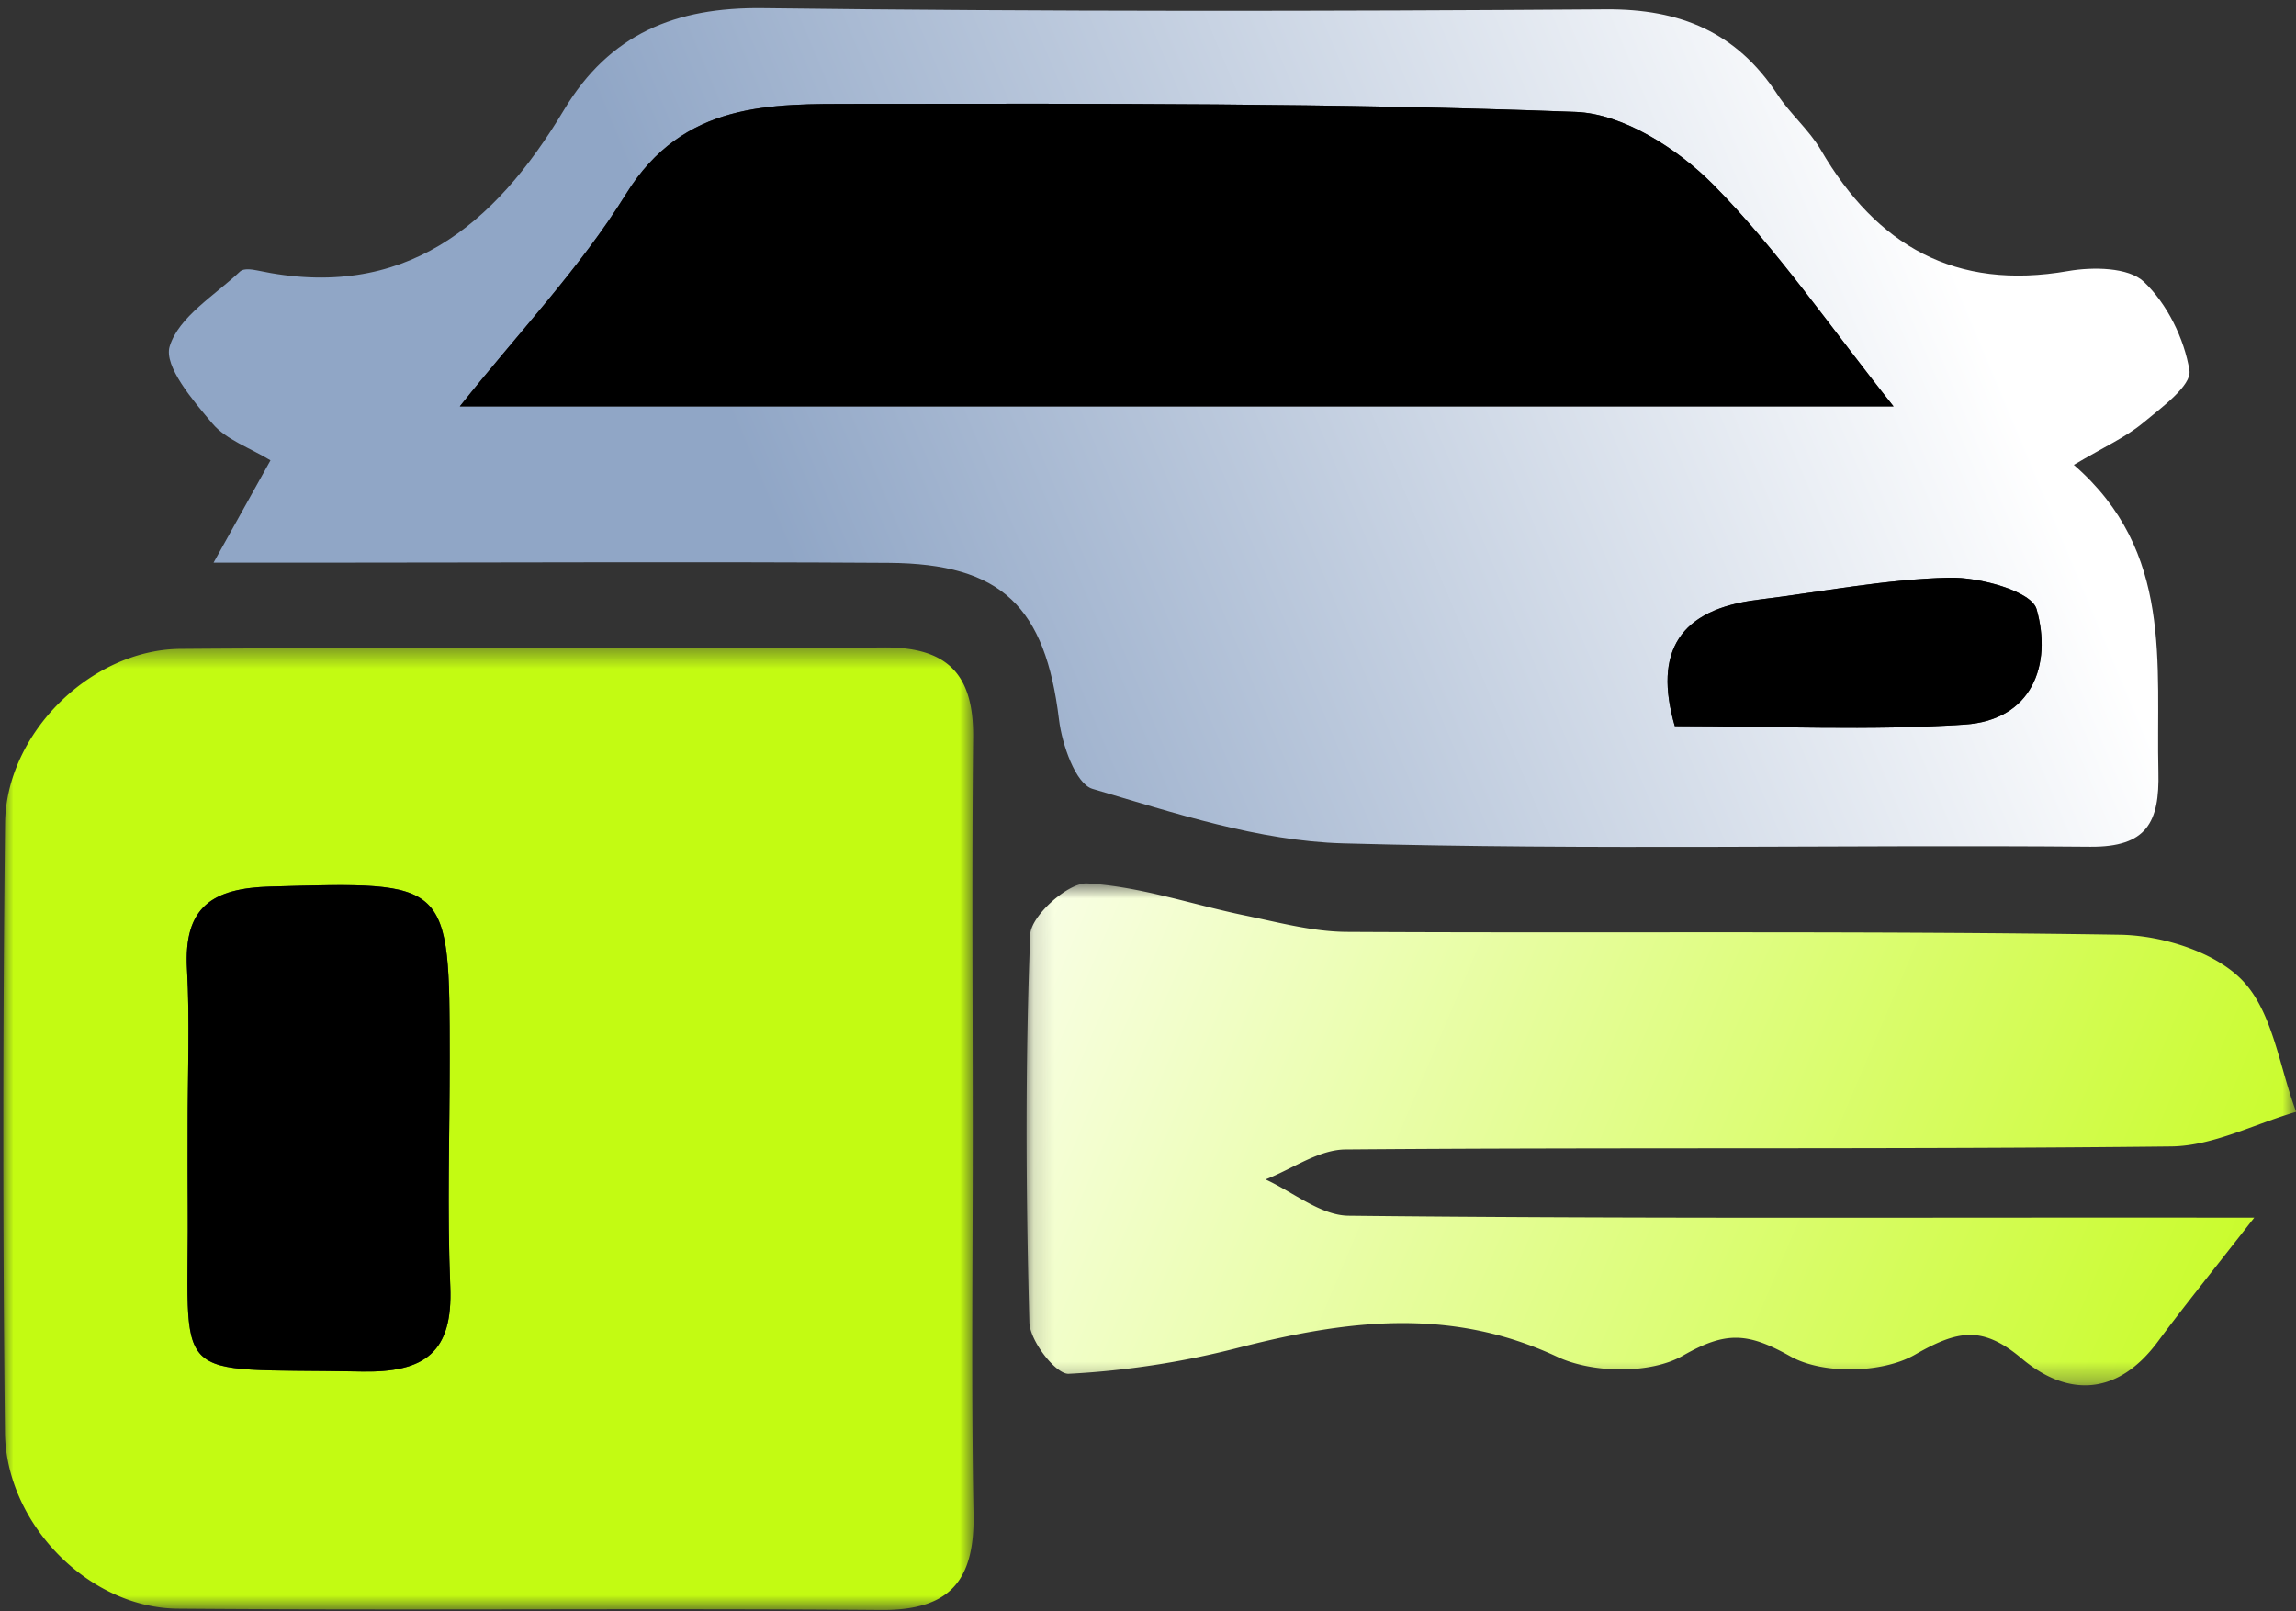
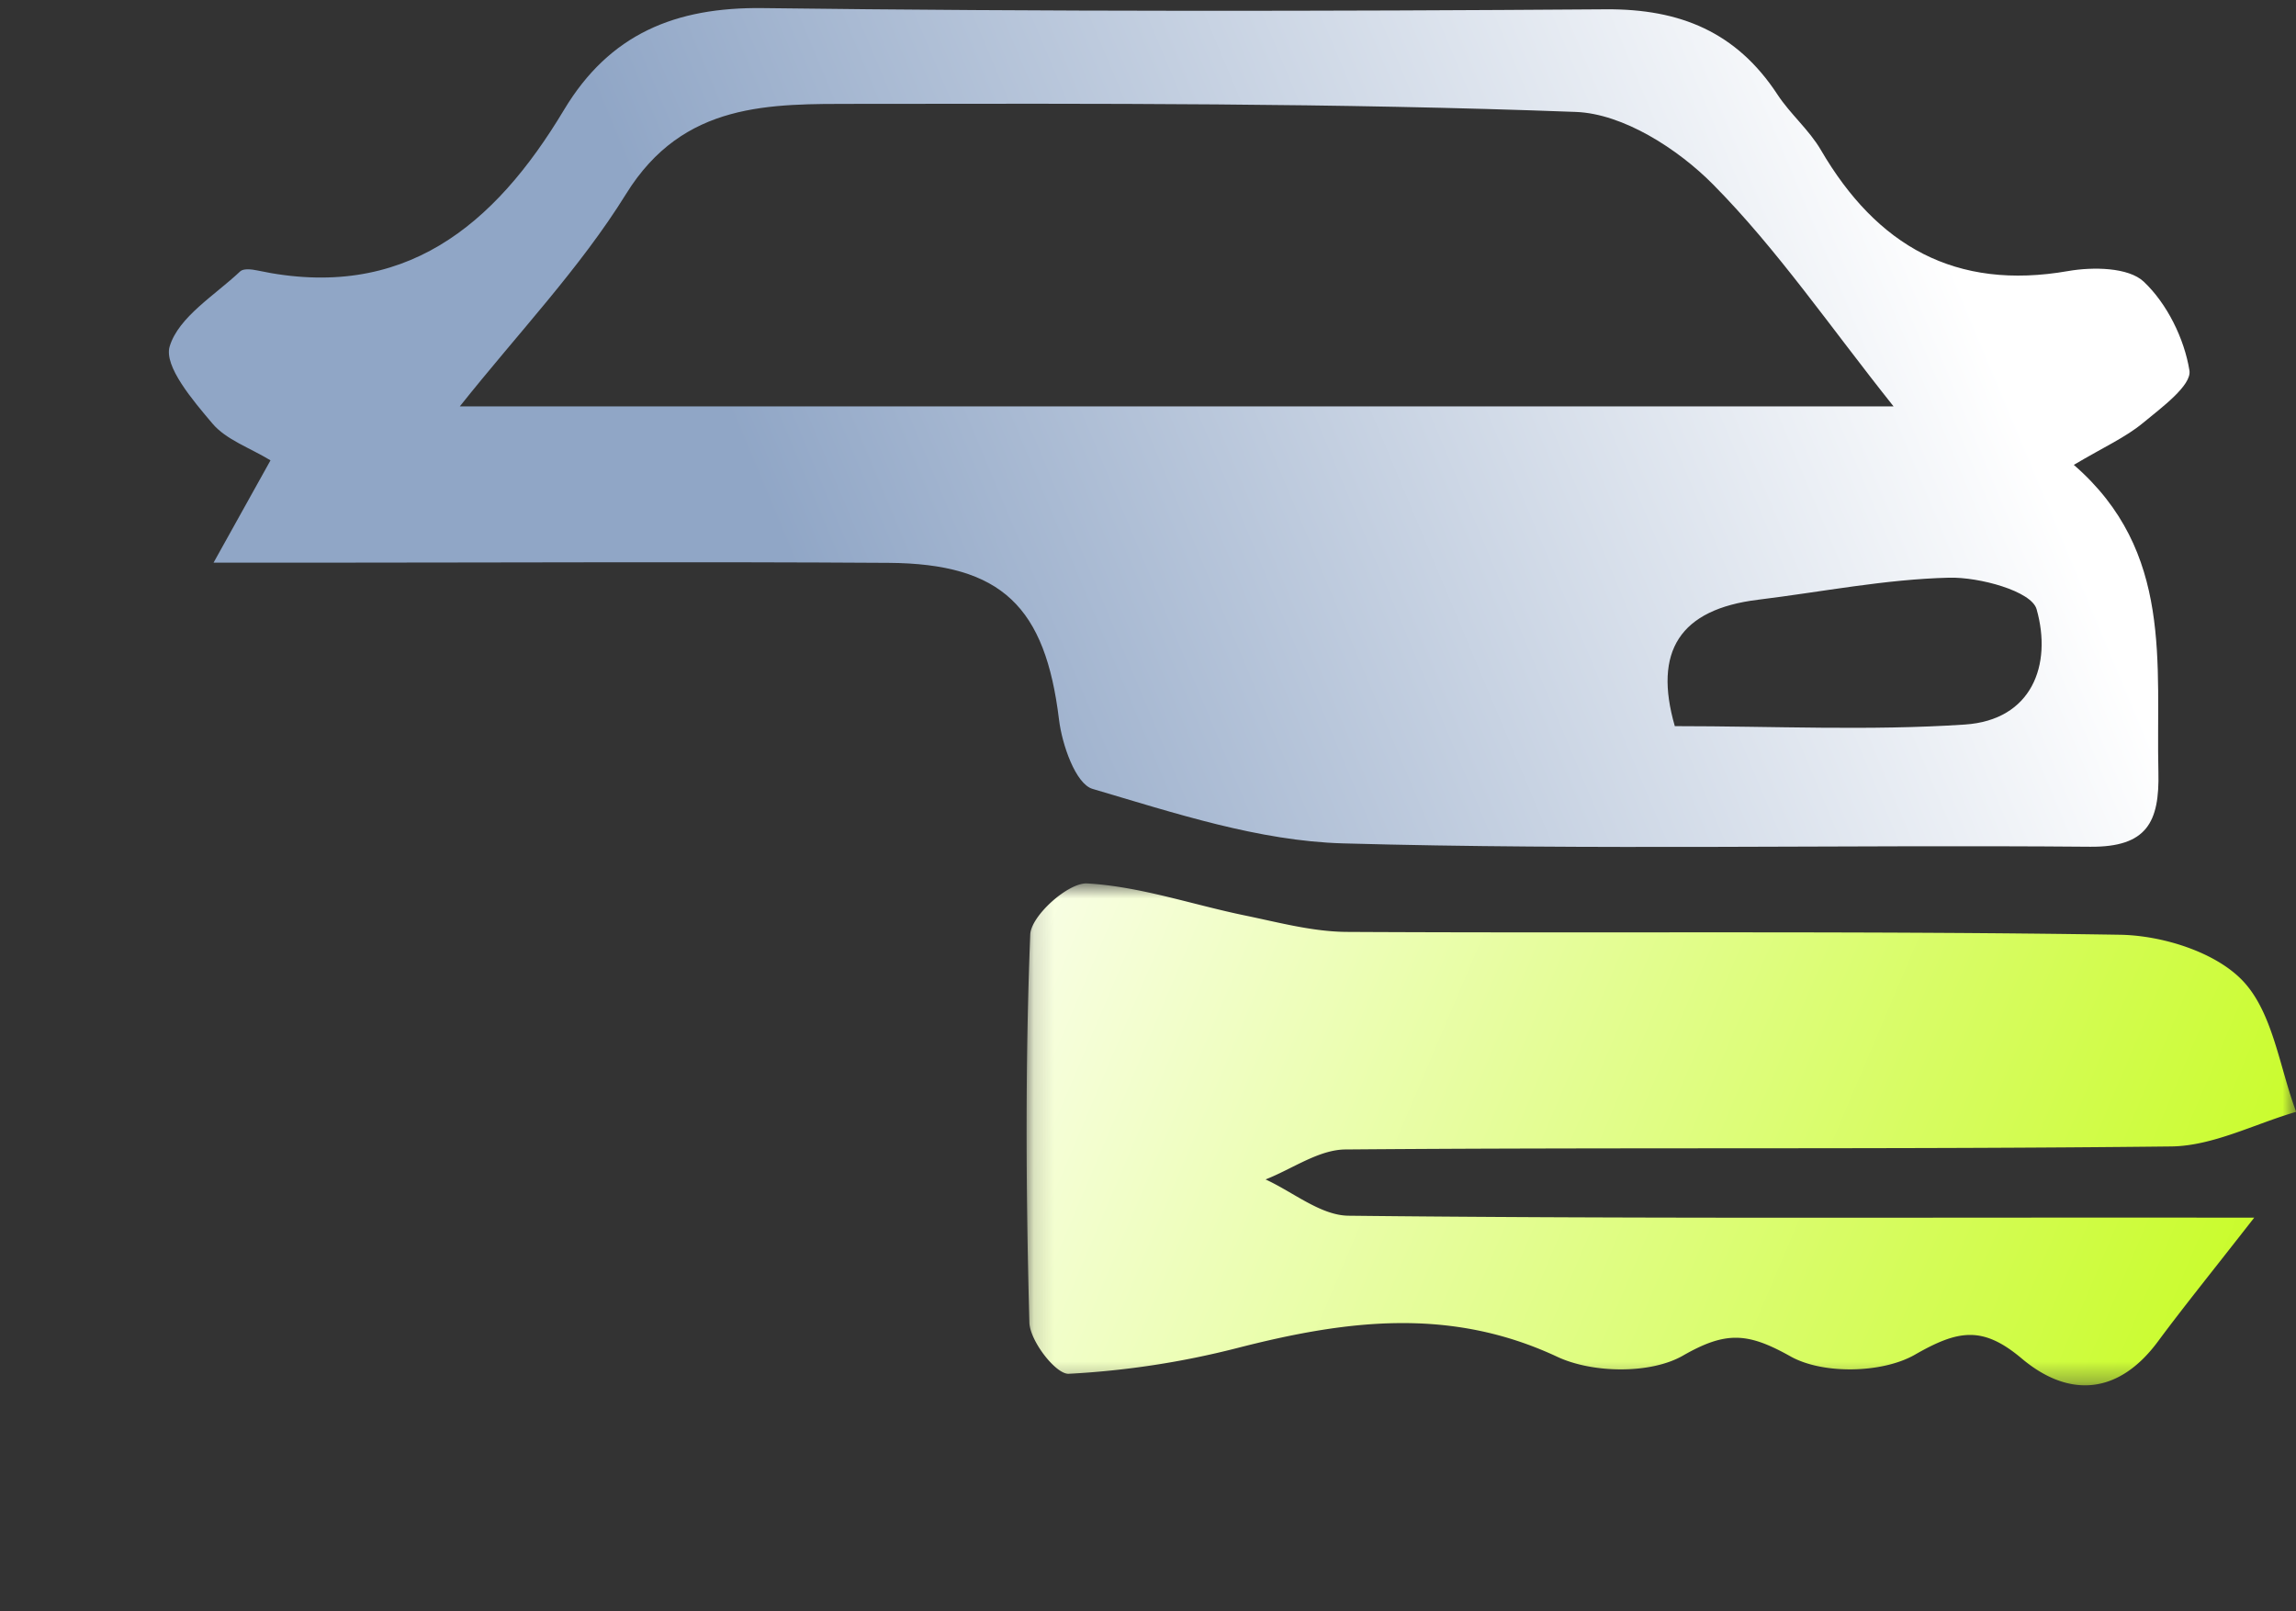
<svg xmlns="http://www.w3.org/2000/svg" xmlns:xlink="http://www.w3.org/1999/xlink" width="114" height="80">
  <rect width="100%" height="100%" fill="#333333" stroke="none" />
  <defs>
    <linearGradient x1="28.326%" y1="52.408%" x2="90.567%" y2="41.384%" id="a">
      <stop stop-color="#90A6C6" offset="0%" />
      <stop stop-color="#FFF" offset="100%" />
    </linearGradient>
    <linearGradient x1="112.052%" y1="64.771%" x2="-20.434%" y2="42.186%" id="e">
      <stop stop-color="#C3FB12" offset="0%" />
      <stop stop-color="#FFF" offset="100%" />
    </linearGradient>
-     <path id="b" d="M0 .443h48.174V48.23H0z" />
    <path id="d" d="M.14.757h63.034v24.919H.14z" />
  </defs>
  <g transform="translate(-11 -22)" fill="none" fill-rule="evenodd">
-     <ellipse cx="63.5" cy="63.7" rx="62.104" ry="62.3" />
-     <path d="M0 0h125.604v126H0z" />
    <path d="M82.992 35.651c4.923 0 9.68.235 14.4-.079 3.33-.22 4.348-2.964 3.563-5.728-.254-.896-2.84-1.6-4.34-1.563-3.171.076-6.33.707-9.494 1.095-3.888.476-5.202 2.566-4.129 6.275zm10.862-15.874c-3.162-3.965-5.765-7.788-8.962-11.02-1.752-1.77-4.47-3.513-6.815-3.6-11.886-.447-23.792-.415-35.692-.4-4.305.005-8.62-.12-11.463 4.47-2.288 3.69-5.35 6.895-8.257 10.55h71.19zm-83.416 7.758 2.828-5.08c-1.03-.627-2.2-1.02-2.883-1.827-.963-1.138-2.426-2.848-2.122-3.835.45-1.467 2.241-2.53 3.502-3.722.16-.151.576-.102.852-.043 7.268 1.554 11.775-2.219 15.224-7.974C30.1 1.287 33.362-.053 37.715.002c13.95.176 27.905.16 41.857.06 3.684-.026 6.487 1.133 8.516 4.23.637.972 1.573 1.755 2.155 2.752 2.778 4.76 6.68 6.992 12.28 6.013 1.224-.213 2.991-.19 3.754.528 1.156 1.092 2.013 2.83 2.267 4.41.119.738-1.395 1.85-2.316 2.611-.86.71-1.917 1.18-3.425 2.074 4.967 4.31 4.071 9.881 4.2 15.254.06 2.49-.578 3.729-3.386 3.705-12.366-.106-24.74.178-37.097-.167-4.181-.117-8.37-1.506-12.44-2.706-.837-.246-1.513-2.197-1.663-3.436-.679-5.592-2.828-7.748-8.46-7.785-9.312-.06-18.624-.013-27.935-.01h-5.584z" fill="url(#a)" transform="translate(11.165 22.4)" />
    <g transform="translate(11.165 53.702)">
      <mask id="c" fill="#fff">
        <use xlink:href="#b" />
      </mask>
-       <path d="M9.156 24.264c0 1.163-.01 2.327.001 3.49.09 9.5-1.203 8.444 8.635 8.636 3.15.061 4.536-.96 4.4-4.224-.159-3.776-.027-7.564-.03-11.348-.005-8.84-.004-8.75-8.9-8.502-2.914.08-4.31 1.028-4.141 4.092.144 2.612.03 5.236.035 7.856m38.978-.075c.004 6.425-.082 12.852.038 19.276.062 3.306-1.174 4.793-4.59 4.765-11.637-.093-23.276.03-34.914-.064C4.227 48.13.124 43.936.08 39.4A1378.07 1378.07 0 0 1 .086 9.173C.138 4.698 4.357.545 8.802.513 20.439.424 32.078.53 43.715.442c3.19-.024 4.47 1.36 4.438 4.47-.068 6.425-.022 12.85-.019 19.276" fill="#C3FB12" mask="url(#c)" />
    </g>
    <g transform="translate(61.833 65.102)">
      <mask id="f" fill="#fff">
        <use xlink:href="#d" />
      </mask>
      <path d="M61.094 17.35c-2.157 2.765-3.509 4.431-4.785 6.153-1.981 2.672-4.445 2.792-6.761.841-1.94-1.633-3.152-1.422-5.305-.188-1.617.925-4.564.986-6.172.085-2.114-1.183-3.195-1.272-5.343-.04-1.61.924-4.485.88-6.237.06-5.35-2.505-10.526-1.812-15.891-.437a42.613 42.613 0 0 1-8.37 1.279c-.637.032-1.93-1.637-1.953-2.55C.105 16.137.067 9.708.32 3.297.357 2.363 2.21.706 3.145.758c2.632.15 5.216 1.051 7.831 1.59 1.676.345 3.374.807 5.064.817 12.794.07 25.591-.06 38.382.141 2.095.033 4.735.85 6.1 2.285 1.5 1.579 1.82 4.289 2.653 6.507-2.068.6-4.13 1.694-6.205 1.718-13.664.155-27.333.038-40.999.15-1.326.009-2.645.97-3.967 1.488 1.372.628 2.738 1.786 4.118 1.801 12.937.143 25.879.09 38.818.094l6.154.001" fill="url(#e)" mask="url(#f)" />
    </g>
-     <path d="M105.019 42.177H33.83c2.905-3.655 5.969-6.86 8.256-10.55 2.844-4.59 7.157-4.465 11.462-4.47 11.9-.015 23.807-.047 35.693.4 2.345.087 5.062 1.83 6.815 3.6 3.196 3.232 5.8 7.055 8.962 11.02M94.157 58.051c-1.074-3.709.24-5.799 4.129-6.275 3.165-.388 6.323-1.019 9.495-1.095 1.499-.037 4.085.667 4.339 1.563.785 2.764-.234 5.507-3.564 5.728-4.72.314-9.476.08-14.399.08M20.318 77.966c-.003-2.62.112-5.244-.032-7.856-.169-3.064 1.227-4.012 4.14-4.092 8.897-.247 8.896-.338 8.901 8.502.003 3.784-.129 7.572.03 11.349.136 3.264-1.25 4.284-4.4 4.223-9.839-.192-8.546.864-8.635-8.635-.011-1.164-.001-2.327-.004-3.491" fill="#000" />
  </g>
</svg>